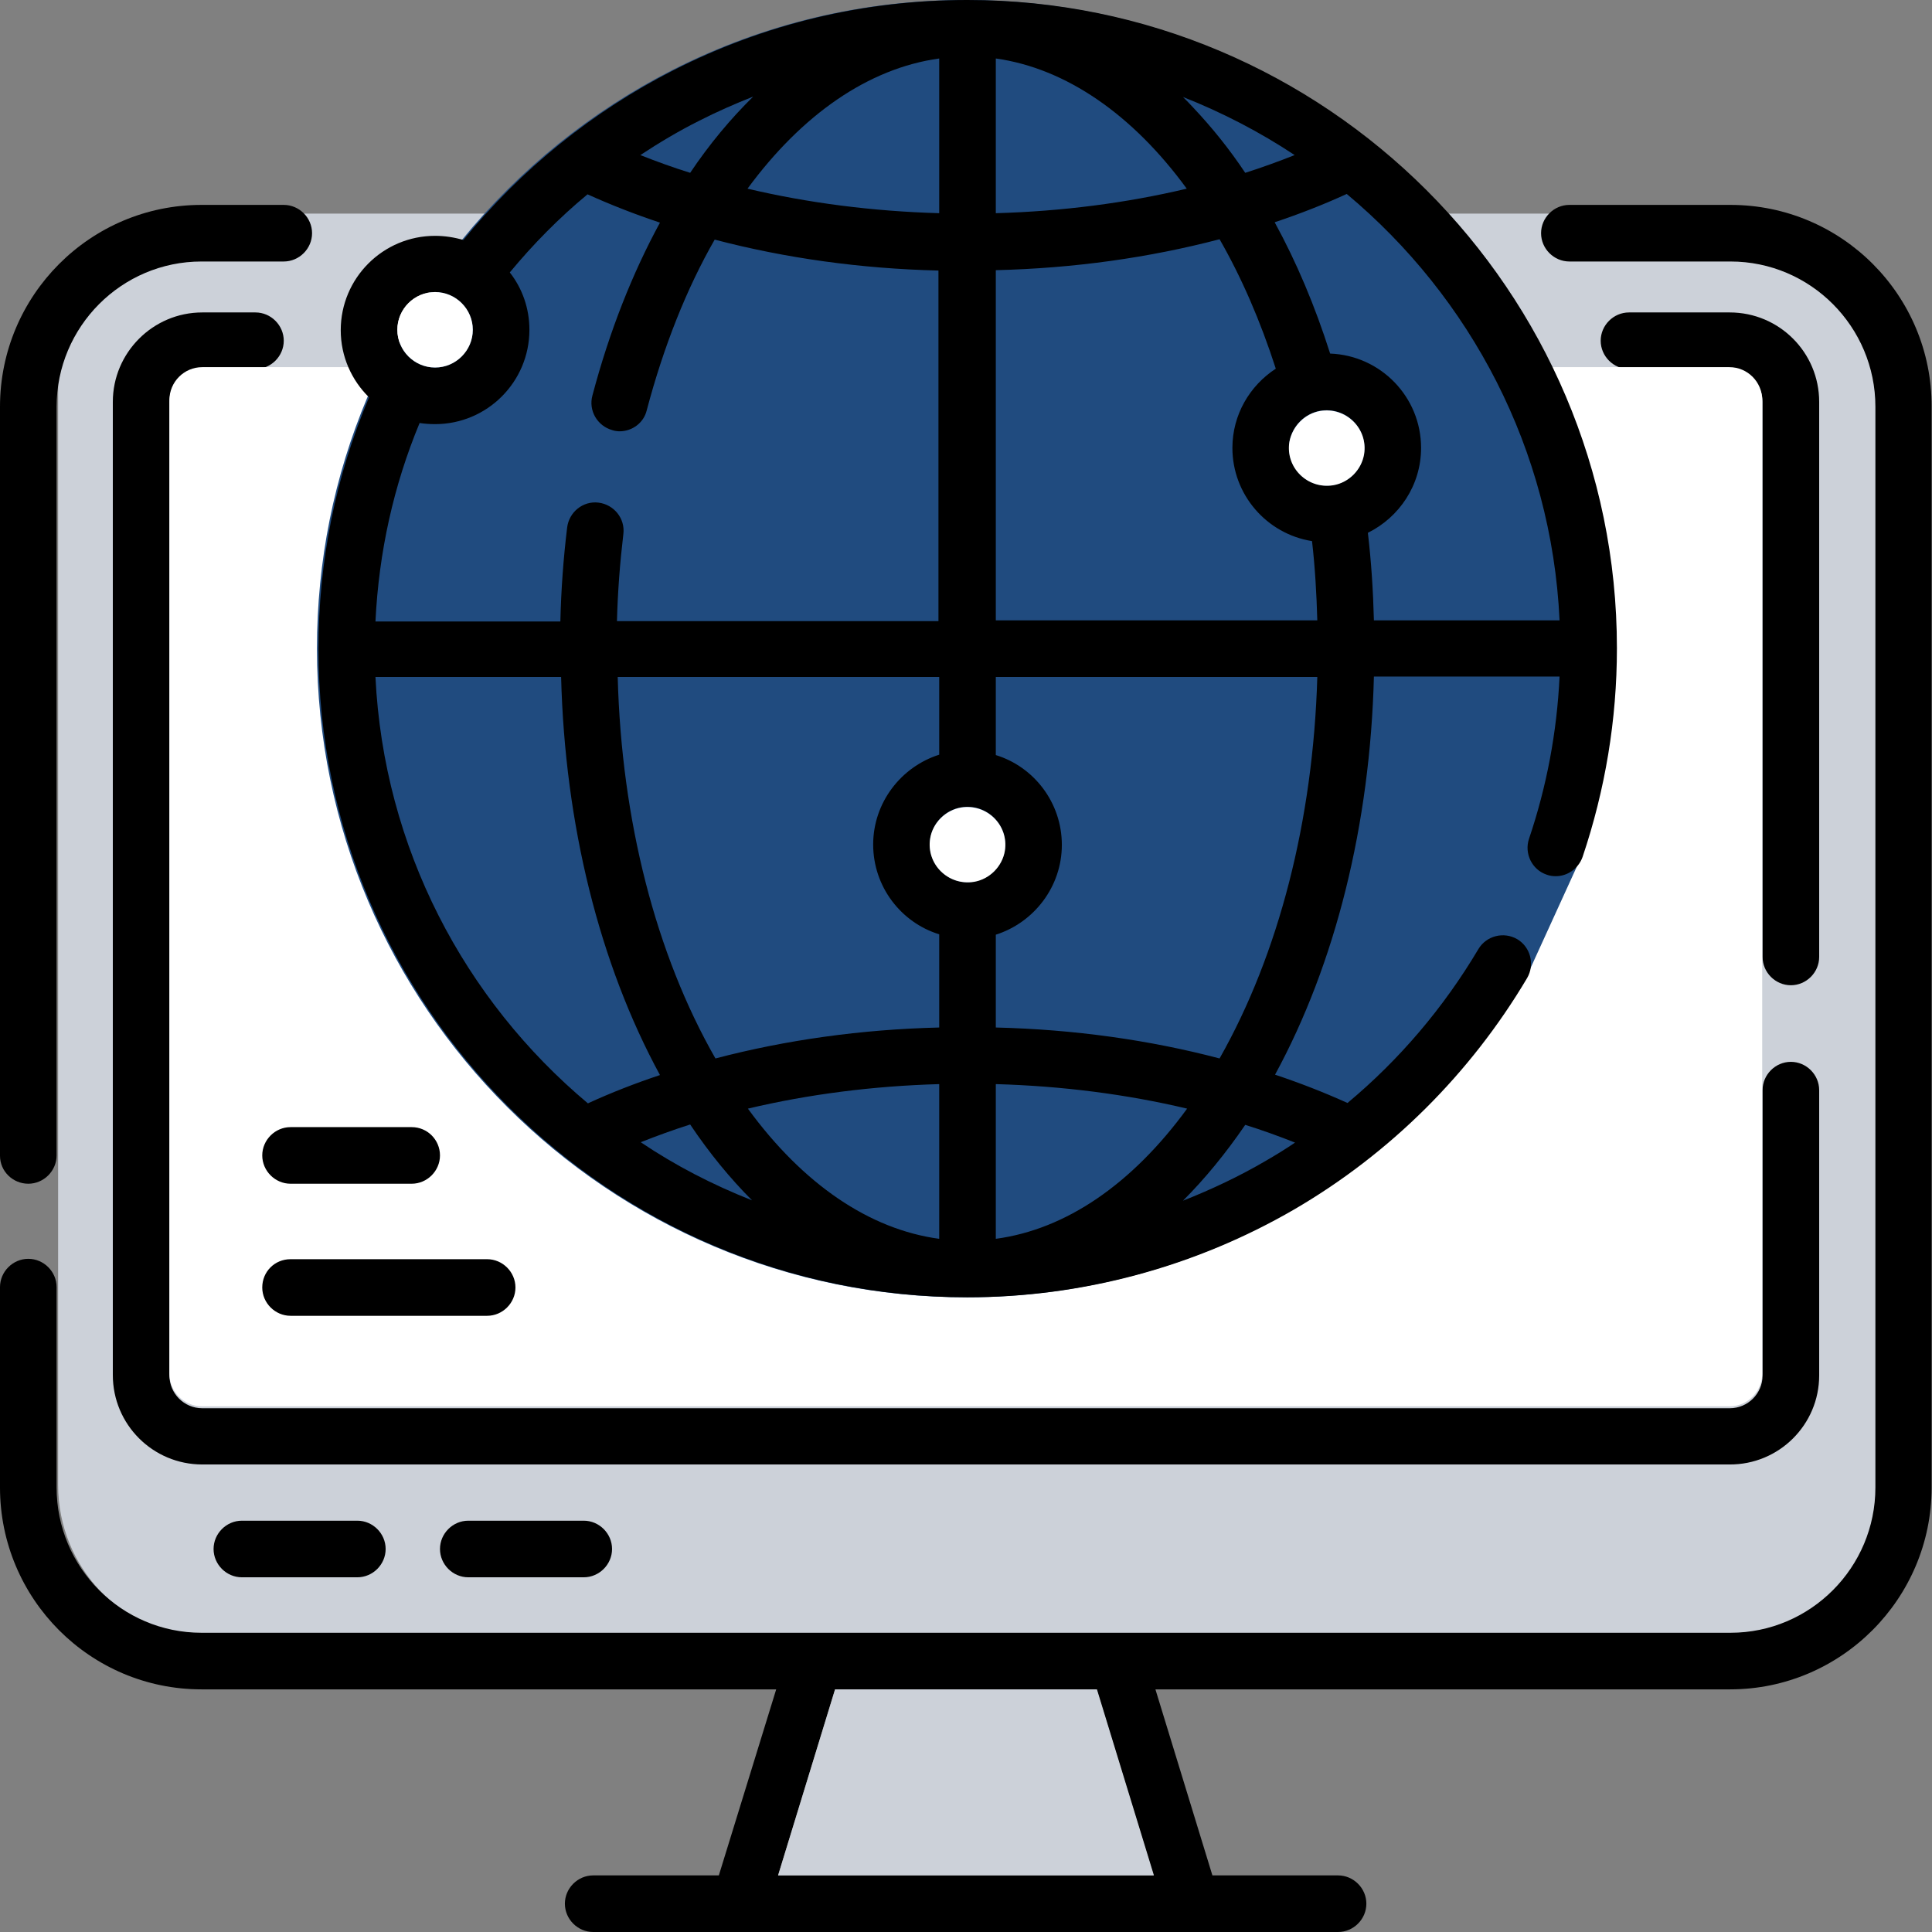
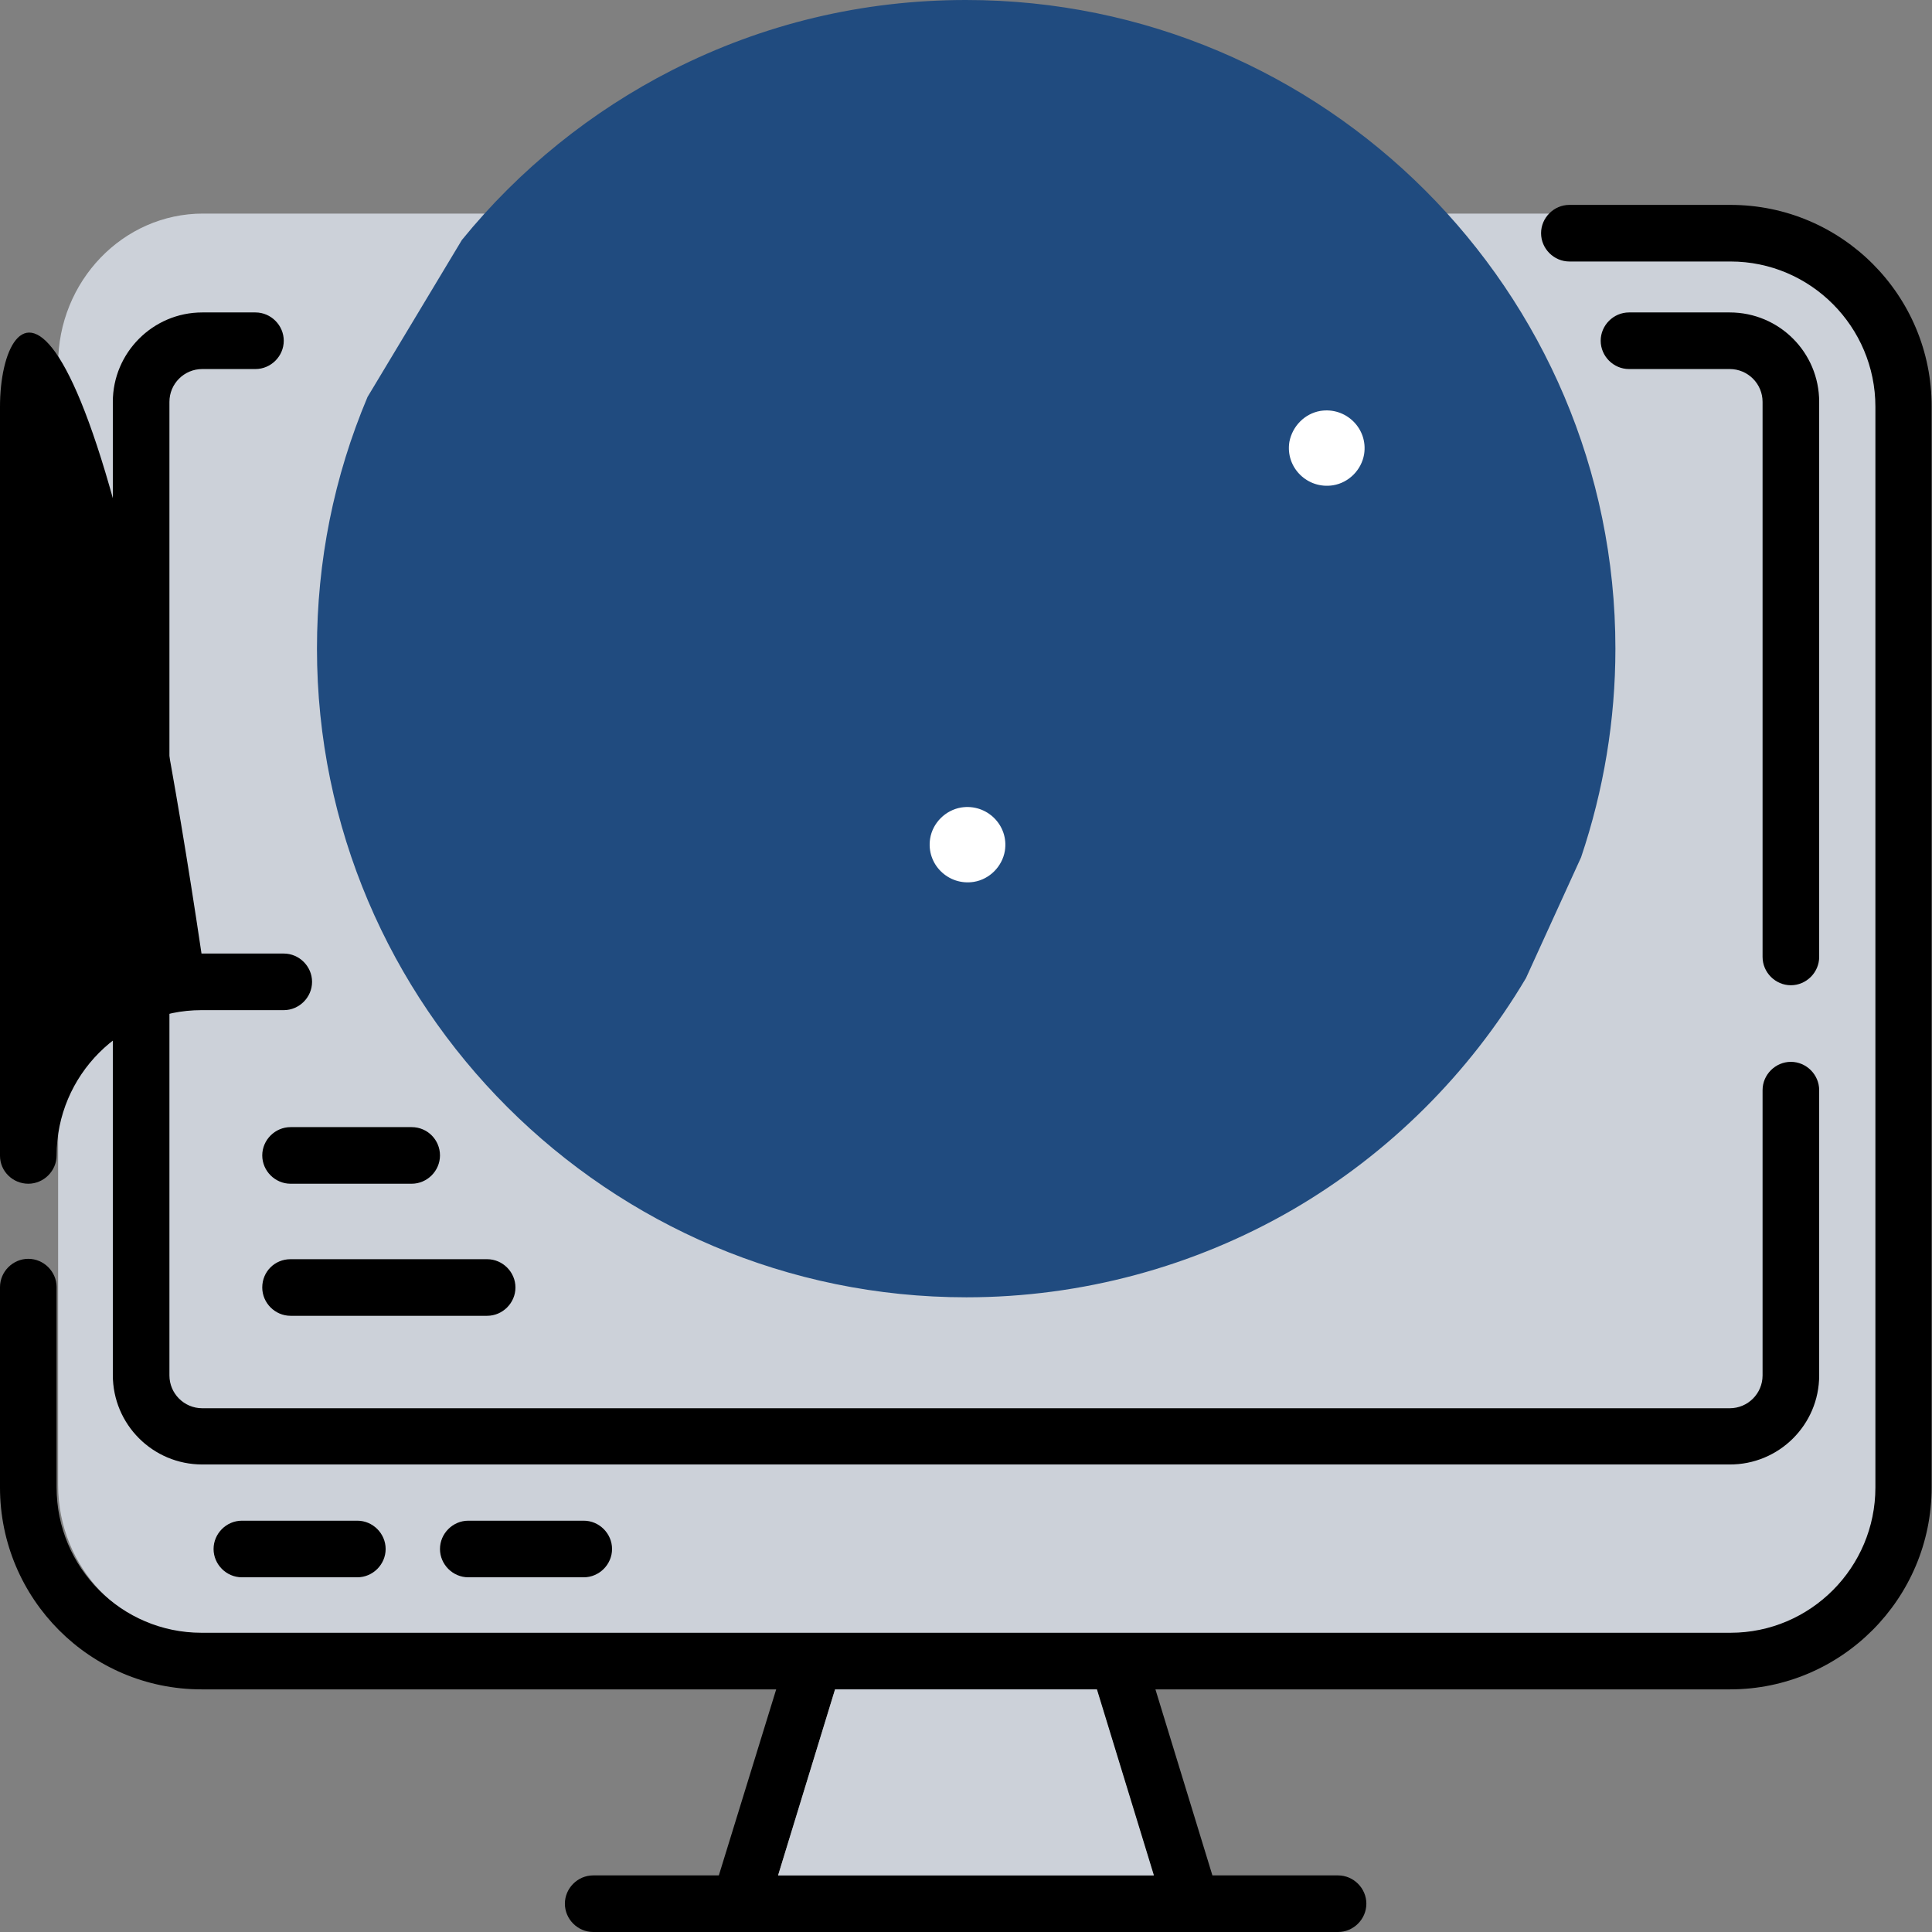
<svg xmlns="http://www.w3.org/2000/svg" id="Layer_1" x="0px" y="0px" viewBox="0 0 512 512" style="enable-background:new 0 0 512 512;" xml:space="preserve">
  <rect x="0" y="0" width="512" height="512" fill="#808080" stroke="none" />
  <style type="text/css"> .st0{fill:#CCD1D9;} .st1{fill:#FFFFFF;} .st2{fill:#204B7F;} </style>
  <g>
    <path class="st0" d="M425.6,56.6C425.6,56.6,425.6,56.6,425.6,56.6l33.5,0c21.2,0,38.4,17.9,38.4,39.9v297 c0,22-17.2,39.9-38.4,39.9H53.8c-21.2,0-38.4-17.9-38.4-39.9v-297c0-22,17.2-39.9,38.4-39.9H425.6" />
    <path d="M458.6,54.3h-42.7c-4.1,0-7.5,3.4-7.5,7.5s3.4,7.5,7.5,7.5h42.7c21.2,0,38.4,17.3,38.4,38.5v286.4 c0,21.2-17.2,38.5-38.4,38.5H53.4c-21.2,0-38.4-17.3-38.4-38.5v-53.1c0-4.1-3.4-7.5-7.5-7.5S0,337,0,341.1v53.1 c0,29.5,23.9,53.5,53.4,53.5h152.3L190.5,497h-33.3c-4.1,0-7.5,3.4-7.5,7.5s3.4,7.5,7.5,7.5h197.4c4.1,0,7.5-3.4,7.5-7.5 s-3.4-7.5-7.5-7.5h-33.3l-15.1-49.3h152.3c29.4,0,53.4-24,53.4-53.5V107.8C512,78.3,488.1,54.3,458.6,54.3L458.6,54.3z M206.2,497 l15.1-49.3h69.3l15.1,49.3H206.2z" />
-     <path d="M7.5,313.7c4.1,0,7.5-3.4,7.5-7.5V107.8c0-21.2,17.2-38.5,38.4-38.5h21.8c4.1,0,7.5-3.4,7.5-7.5s-3.4-7.5-7.5-7.5H53.4 C23.9,54.3,0,78.3,0,107.8v198.5C0,310.4,3.4,313.7,7.5,313.7z" />
+     <path d="M7.5,313.7c4.1,0,7.5-3.4,7.5-7.5c0-21.2,17.2-38.5,38.4-38.5h21.8c4.1,0,7.5-3.4,7.5-7.5s-3.4-7.5-7.5-7.5H53.4 C23.9,54.3,0,78.3,0,107.8v198.5C0,310.4,3.4,313.7,7.5,313.7z" />
    <path d="M482.1,106.5c0-13.1-10.6-23.7-23.7-23.7h-26.7c-4.1,0-7.5,3.4-7.5,7.5s3.4,7.5,7.5,7.5h26.7c4.8,0,8.7,3.9,8.7,8.7v147.1 c0,4.1,3.4,7.5,7.5,7.5s7.5-3.4,7.5-7.5V106.5z" />
    <path d="M482.1,364.5v-75.6c0-4.1-3.4-7.5-7.5-7.5s-7.5,3.4-7.5,7.5v75.6c0,4.8-3.9,8.7-8.7,8.7H53.6c-4.8,0-8.7-3.9-8.7-8.7V106.5 c0-4.8,3.9-8.7,8.7-8.7h14.1c4.1,0,7.5-3.4,7.5-7.5s-3.4-7.5-7.5-7.5H53.6c-13.1,0-23.7,10.7-23.7,23.7v257.9 c0,13.1,10.6,23.7,23.7,23.7h404.7C471.4,388.2,482.1,377.6,482.1,364.5z" />
    <path d="M64.1,403c-4.1,0-7.5,3.4-7.5,7.5s3.4,7.5,7.5,7.5h30.6c4.1,0,7.5-3.4,7.5-7.5s-3.4-7.5-7.5-7.5H64.1z" />
    <path d="M124.1,403c-4.1,0-7.5,3.4-7.5,7.5s3.4,7.5,7.5,7.5h30.6c4.1,0,7.5-3.4,7.5-7.5s-3.4-7.5-7.5-7.5H124.1z" />
-     <path class="st1" d="M467,364c0,4.8-3.9,8.7-8.7,8.7H53.6c-4.8,0-8.7-3.9-8.7-8.7V106c0-4.8,3.9-8.7,8.7-8.7h404.7 c4.8,0,8.7,3.9,8.7,8.7V364z" />
    <path class="st2" d="M419,227.2c6-17.8,9.1-36.4,9.1-55.3C428.1,77.1,350.9,0,256,0c-27.4,0-53.7,6.3-77.9,18.6 c-21.4,10.9-40.5,26.3-55.7,45l-25,41.6c-8.9,21.1-13.4,43.5-13.4,66.7c0,94.8,77.2,171.9,172.1,171.9v0c30.5,0,60.4-8.1,86.6-23.3 c25.4-14.8,46.7-36,61.7-61.3L419,227.2z" />
-     <path d="M256.4,343.8c30.5,0,60.4-8.1,86.6-23.3c25.4-14.8,46.7-36,61.7-61.3c2.1-3.6,0.9-8.2-2.6-10.3c-3.6-2.1-8.2-0.9-10.3,2.6 c-9.2,15.5-20.9,29.3-34.7,40.8c-6.2-2.8-12.6-5.3-19.2-7.5c16-29.4,25.2-66.3,26.2-105.5h49.2c-0.7,14.7-3.4,29.1-8.1,43 c-1.3,3.9,0.8,8.2,4.7,9.5c0.8,0.3,1.6,0.4,2.4,0.4c3.1,0,6-2,7.1-5.1c6-17.8,9.1-36.4,9.1-55.3C428.5,77.1,351.3,0,256.4,0 c-27.4,0-53.7,6.3-77.9,18.6c-21.4,10.9-40.5,26.3-55.7,45c-2.4-0.7-4.9-1.1-7.5-1.1c-13.8,0-25,11.2-25,25c0,7,2.9,13.3,7.5,17.8 c-8.9,21.1-13.4,43.5-13.4,66.7C84.4,266.7,161.6,343.8,256.4,343.8L256.4,343.8z M99.5,179.4h49.2c1,39.2,10.2,76.1,26.2,105.5 c-6.6,2.2-13,4.7-19.1,7.5C123.1,265,101.7,224.7,99.5,179.4z M169.8,302.7c4.3-1.7,8.7-3.3,13.1-4.7c5.1,7.6,10.6,14.3,16.4,20.1 C188.9,314,179,308.9,169.8,302.7z M248.9,328.3c-18.5-2.5-36.1-14.5-50.7-34.5c16-3.8,33.1-6,50.7-6.5V328.3z M248.9,272.3 c-20.7,0.5-40.6,3.3-59.3,8.2c-15.8-27.6-24.9-63.1-25.9-101.1h85.2V200c-10.1,3.2-17.5,12.7-17.5,23.8c0,11.2,7.4,20.7,17.5,23.8 L248.9,272.3L248.9,272.3z M263.9,328.3v-41c17.6,0.5,34.7,2.7,50.7,6.5C300,313.8,282.5,325.8,263.9,328.3z M343.2,302.8 c-2.5,1.7-5.1,3.3-7.7,4.8c-7,4.1-14.4,7.6-22,10.6c5.8-5.8,11.3-12.5,16.5-20.1C334.5,299.5,338.9,301.1,343.2,302.8z M351.6,128.7c-5.5,0-10-4.5-10-10s4.5-10,10-10c5.5,0,10,4.5,10,10S357.2,128.7,351.6,128.7z M413.3,164.4h-49.2 c-0.2-7.8-0.7-15.6-1.6-23.2c8.3-4.1,14.1-12.6,14.1-22.5c0-13.5-10.7-24.5-24.1-25c-4-12.6-8.9-24.2-14.7-34.8 c6.6-2.2,13-4.7,19.1-7.5C389.7,78.8,411.2,119.1,413.3,164.4z M343.1,41.1c-4.3,1.7-8.7,3.3-13.1,4.7c-4.2-6.3-8.8-12-13.7-17.2 c-0.9-1-1.9-2-2.8-2.9C323.9,29.8,333.9,35,343.1,41.1z M263.9,15.5c18.6,2.6,36.3,14.9,50.6,34.5c-16,3.8-33,6-50.6,6.5V15.5z M263.9,71.6c20.7-0.5,40.6-3.3,59.3-8.2C329,73.5,334,85,338.1,97.7c-6.9,4.5-11.5,12.2-11.5,21c0,12.4,9.1,22.8,21.1,24.7 c0.8,6.9,1.2,14,1.4,21h-85.2V71.6z M263.9,179.4h85.2c-1.1,38-10.2,73.4-25.9,101.1c-18.6-4.9-38.6-7.7-59.3-8.2v-24.6 c10.1-3.2,17.5-12.7,17.5-23.8c0-11.2-7.4-20.7-17.5-23.8V179.4z M256.4,213.8c5.5,0,10,4.5,10,10s-4.5,10-10,10 c-5.5,0-10-4.5-10-10S250.9,213.8,256.4,213.8z M248.9,15.5v41c-17.6-0.5-34.7-2.7-50.8-6.5C212.5,30.4,230.1,18.1,248.9,15.5z M185.3,32c4.7-2.4,9.5-4.5,14.3-6.4c-6,5.9-11.6,12.6-16.7,20.2c-4.5-1.4-8.9-3-13.2-4.7C174.7,37.8,179.9,34.7,185.3,32z M115.3,77.4c5.5,0,10,4.5,10,10s-4.5,10-10,10s-10-4.5-10-10S109.8,77.4,115.3,77.4z M111.2,112.1c1.3,0.2,2.7,0.3,4.1,0.3 c13.8,0,25-11.2,25-25c0-5.7-1.9-11-5.2-15.2c6.2-7.5,13.1-14.5,20.6-20.7c6.2,2.8,12.6,5.3,19.2,7.5 c-7.3,13.4-13.4,28.8-17.9,45.8c-1.1,4,1.3,8.1,5.3,9.2c0.6,0.2,1.3,0.3,1.9,0.3c3.3,0,6.4-2.2,7.2-5.6c4.5-17,10.6-32.3,18-45.2 c18.7,4.9,38.6,7.7,59.3,8.2v92.9h-85.2c0.2-7.8,0.8-15.5,1.7-23.1c0.5-4.1-2.5-7.8-6.6-8.3c-4.1-0.5-7.8,2.5-8.3,6.6 c-1,8.2-1.6,16.5-1.8,24.9H99.5C100.4,146.3,104.3,128.7,111.2,112.1L111.2,112.1z" />
    <path d="M109.1,298.7H77c-4.1,0-7.5,3.4-7.5,7.5s3.4,7.5,7.5,7.5h32.1c4.1,0,7.5-3.4,7.5-7.5S113.3,298.7,109.1,298.7z" />
    <path d="M69.5,341.2c0,4.1,3.4,7.5,7.5,7.5h52.1c4.1,0,7.5-3.4,7.5-7.5s-3.4-7.5-7.5-7.5H77C72.8,333.7,69.5,337,69.5,341.2z" />
  </g>
-   <path class="st1" d="M115.3,77.4c5.5,0,10,4.5,10,10s-4.5,10-10,10s-10-4.5-10-10S109.8,77.4,115.3,77.4z" />
  <path class="st1" d="M349.9,108.9c6.8-1.1,12.7,4.7,11.6,11.5c-0.7,4.1-4,7.5-8.2,8.2c-6.8,1.1-12.7-4.7-11.6-11.5 C342.5,112.9,345.8,109.6,349.9,108.9z" />
  <path class="st1" d="M254.7,214c6.8-1.1,12.7,4.7,11.6,11.5c-0.7,4.1-4,7.5-8.2,8.2c-6.8,1.1-12.7-4.7-11.6-11.5 C247.2,218,250.6,214.7,254.7,214z" />
  <polygon class="st0" points="206.2,497 221.3,447.7 290.7,447.7 305.8,497 " />
</svg>